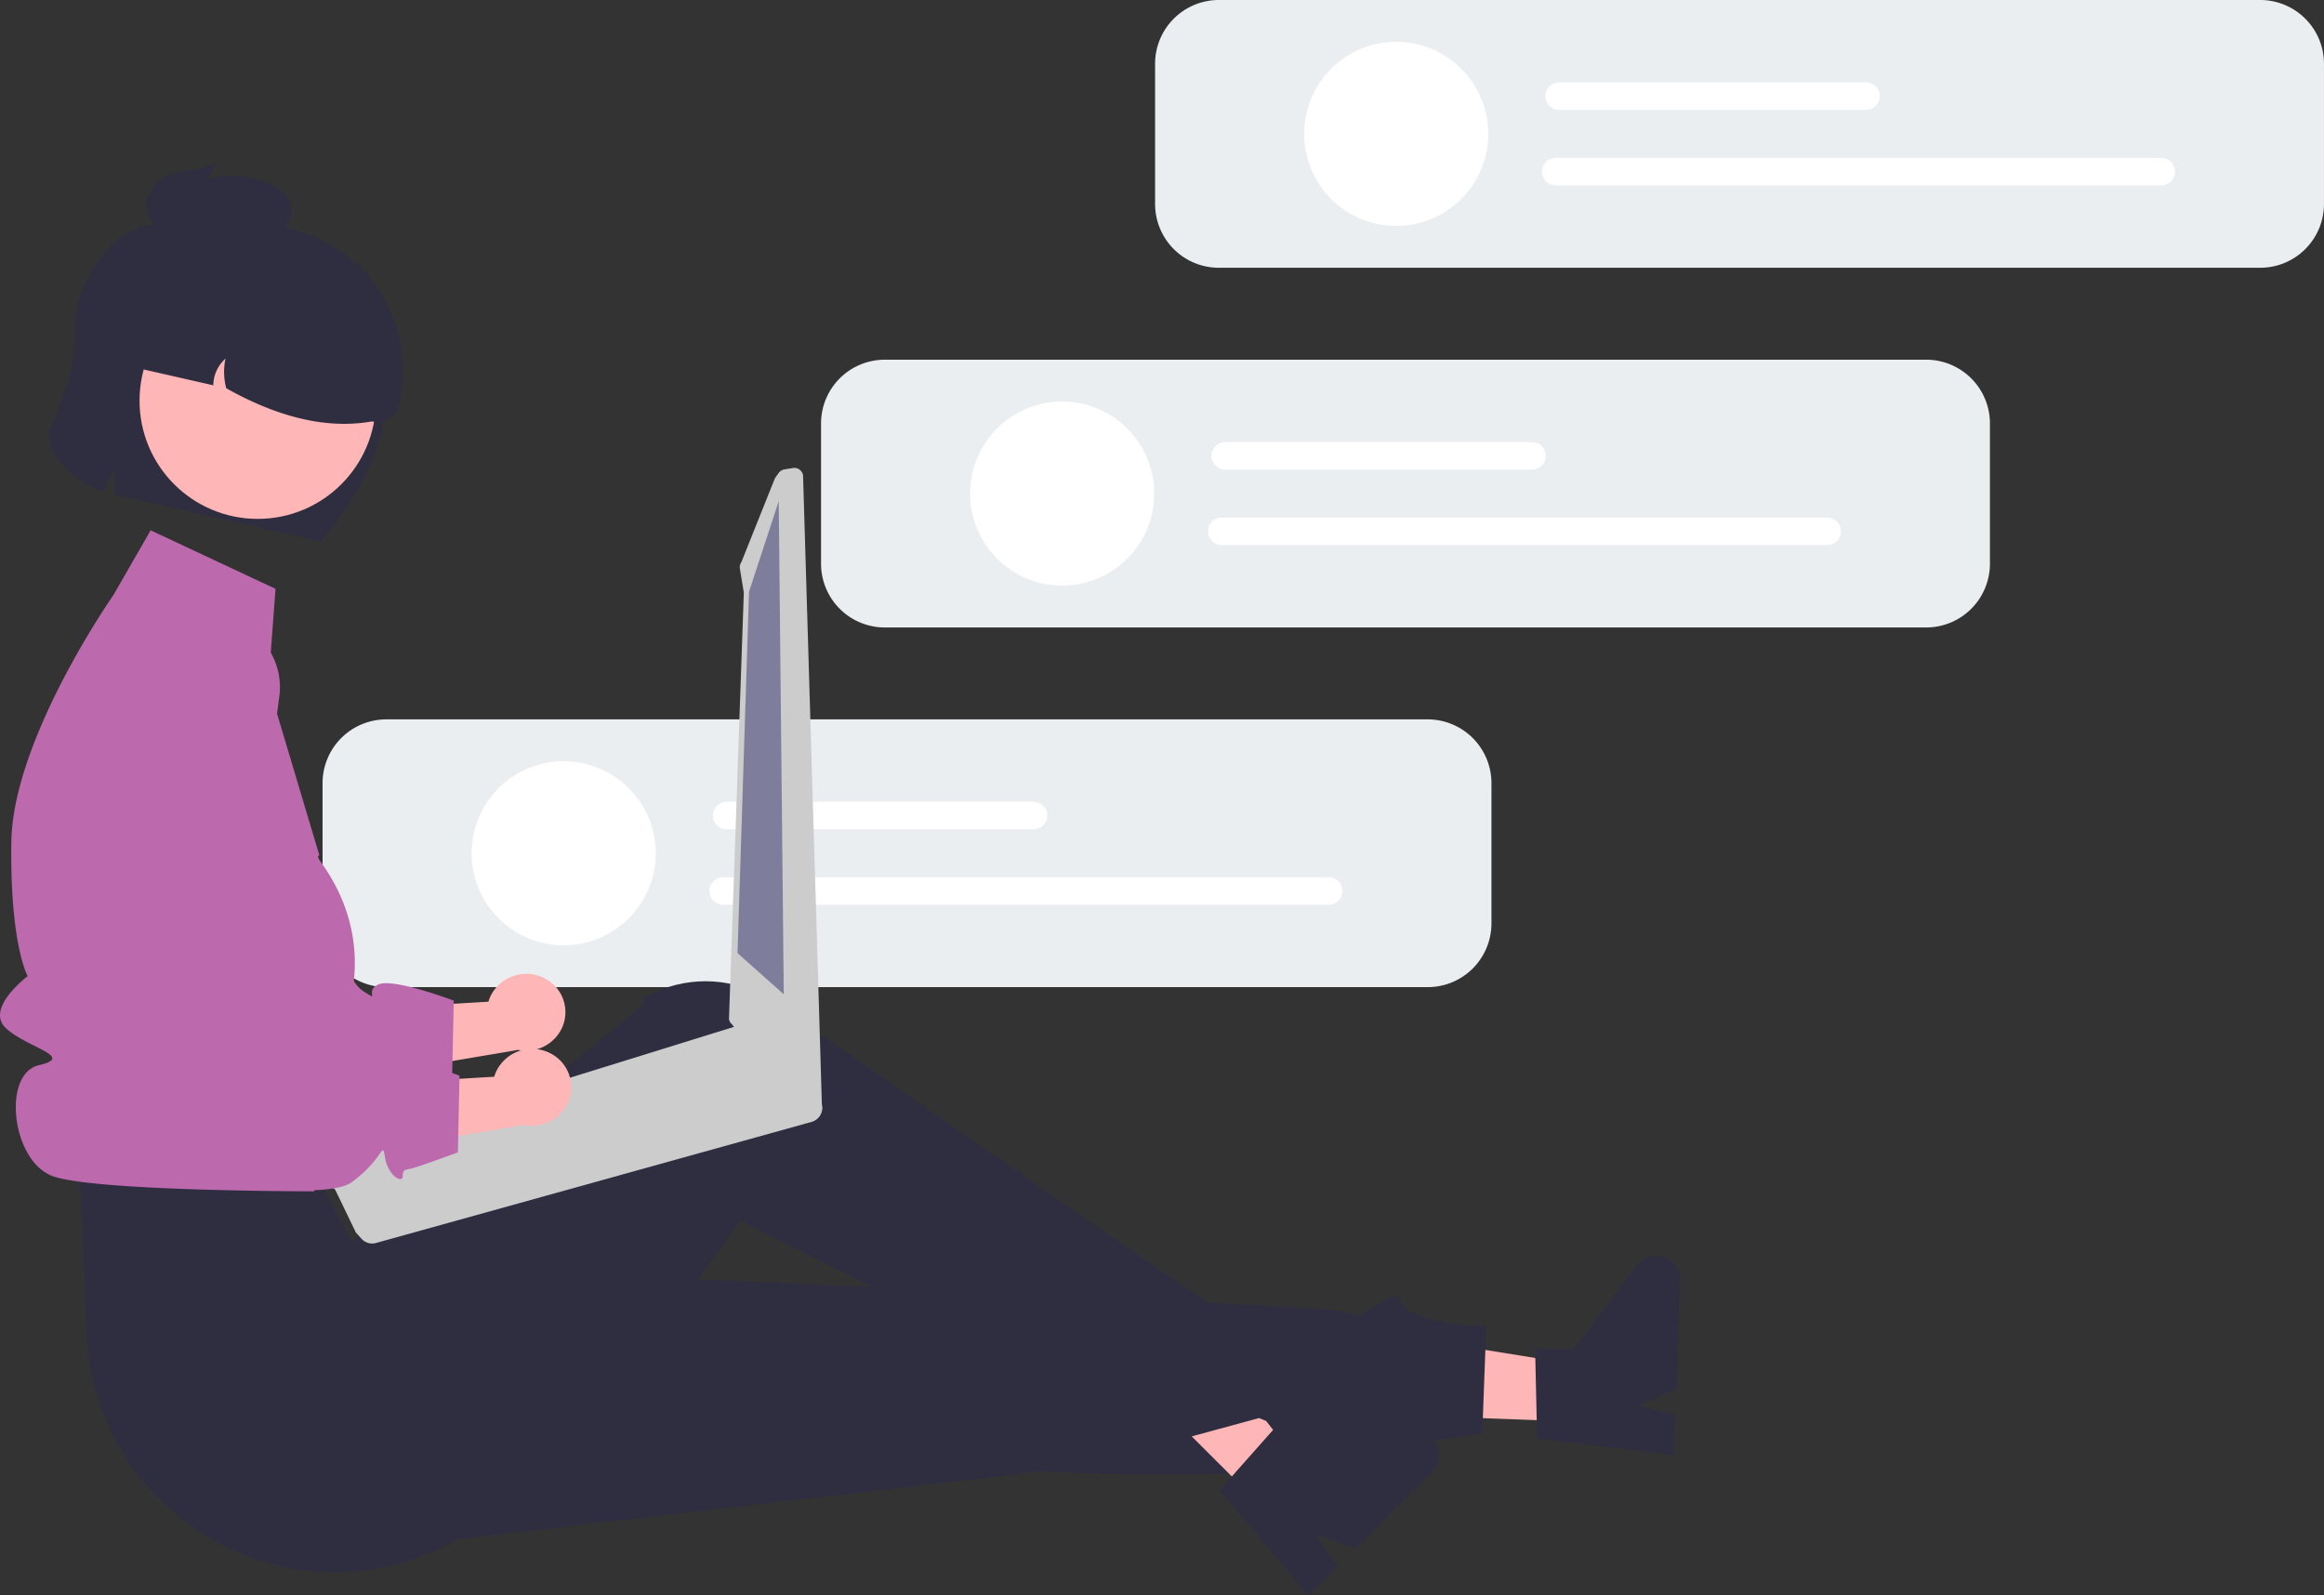
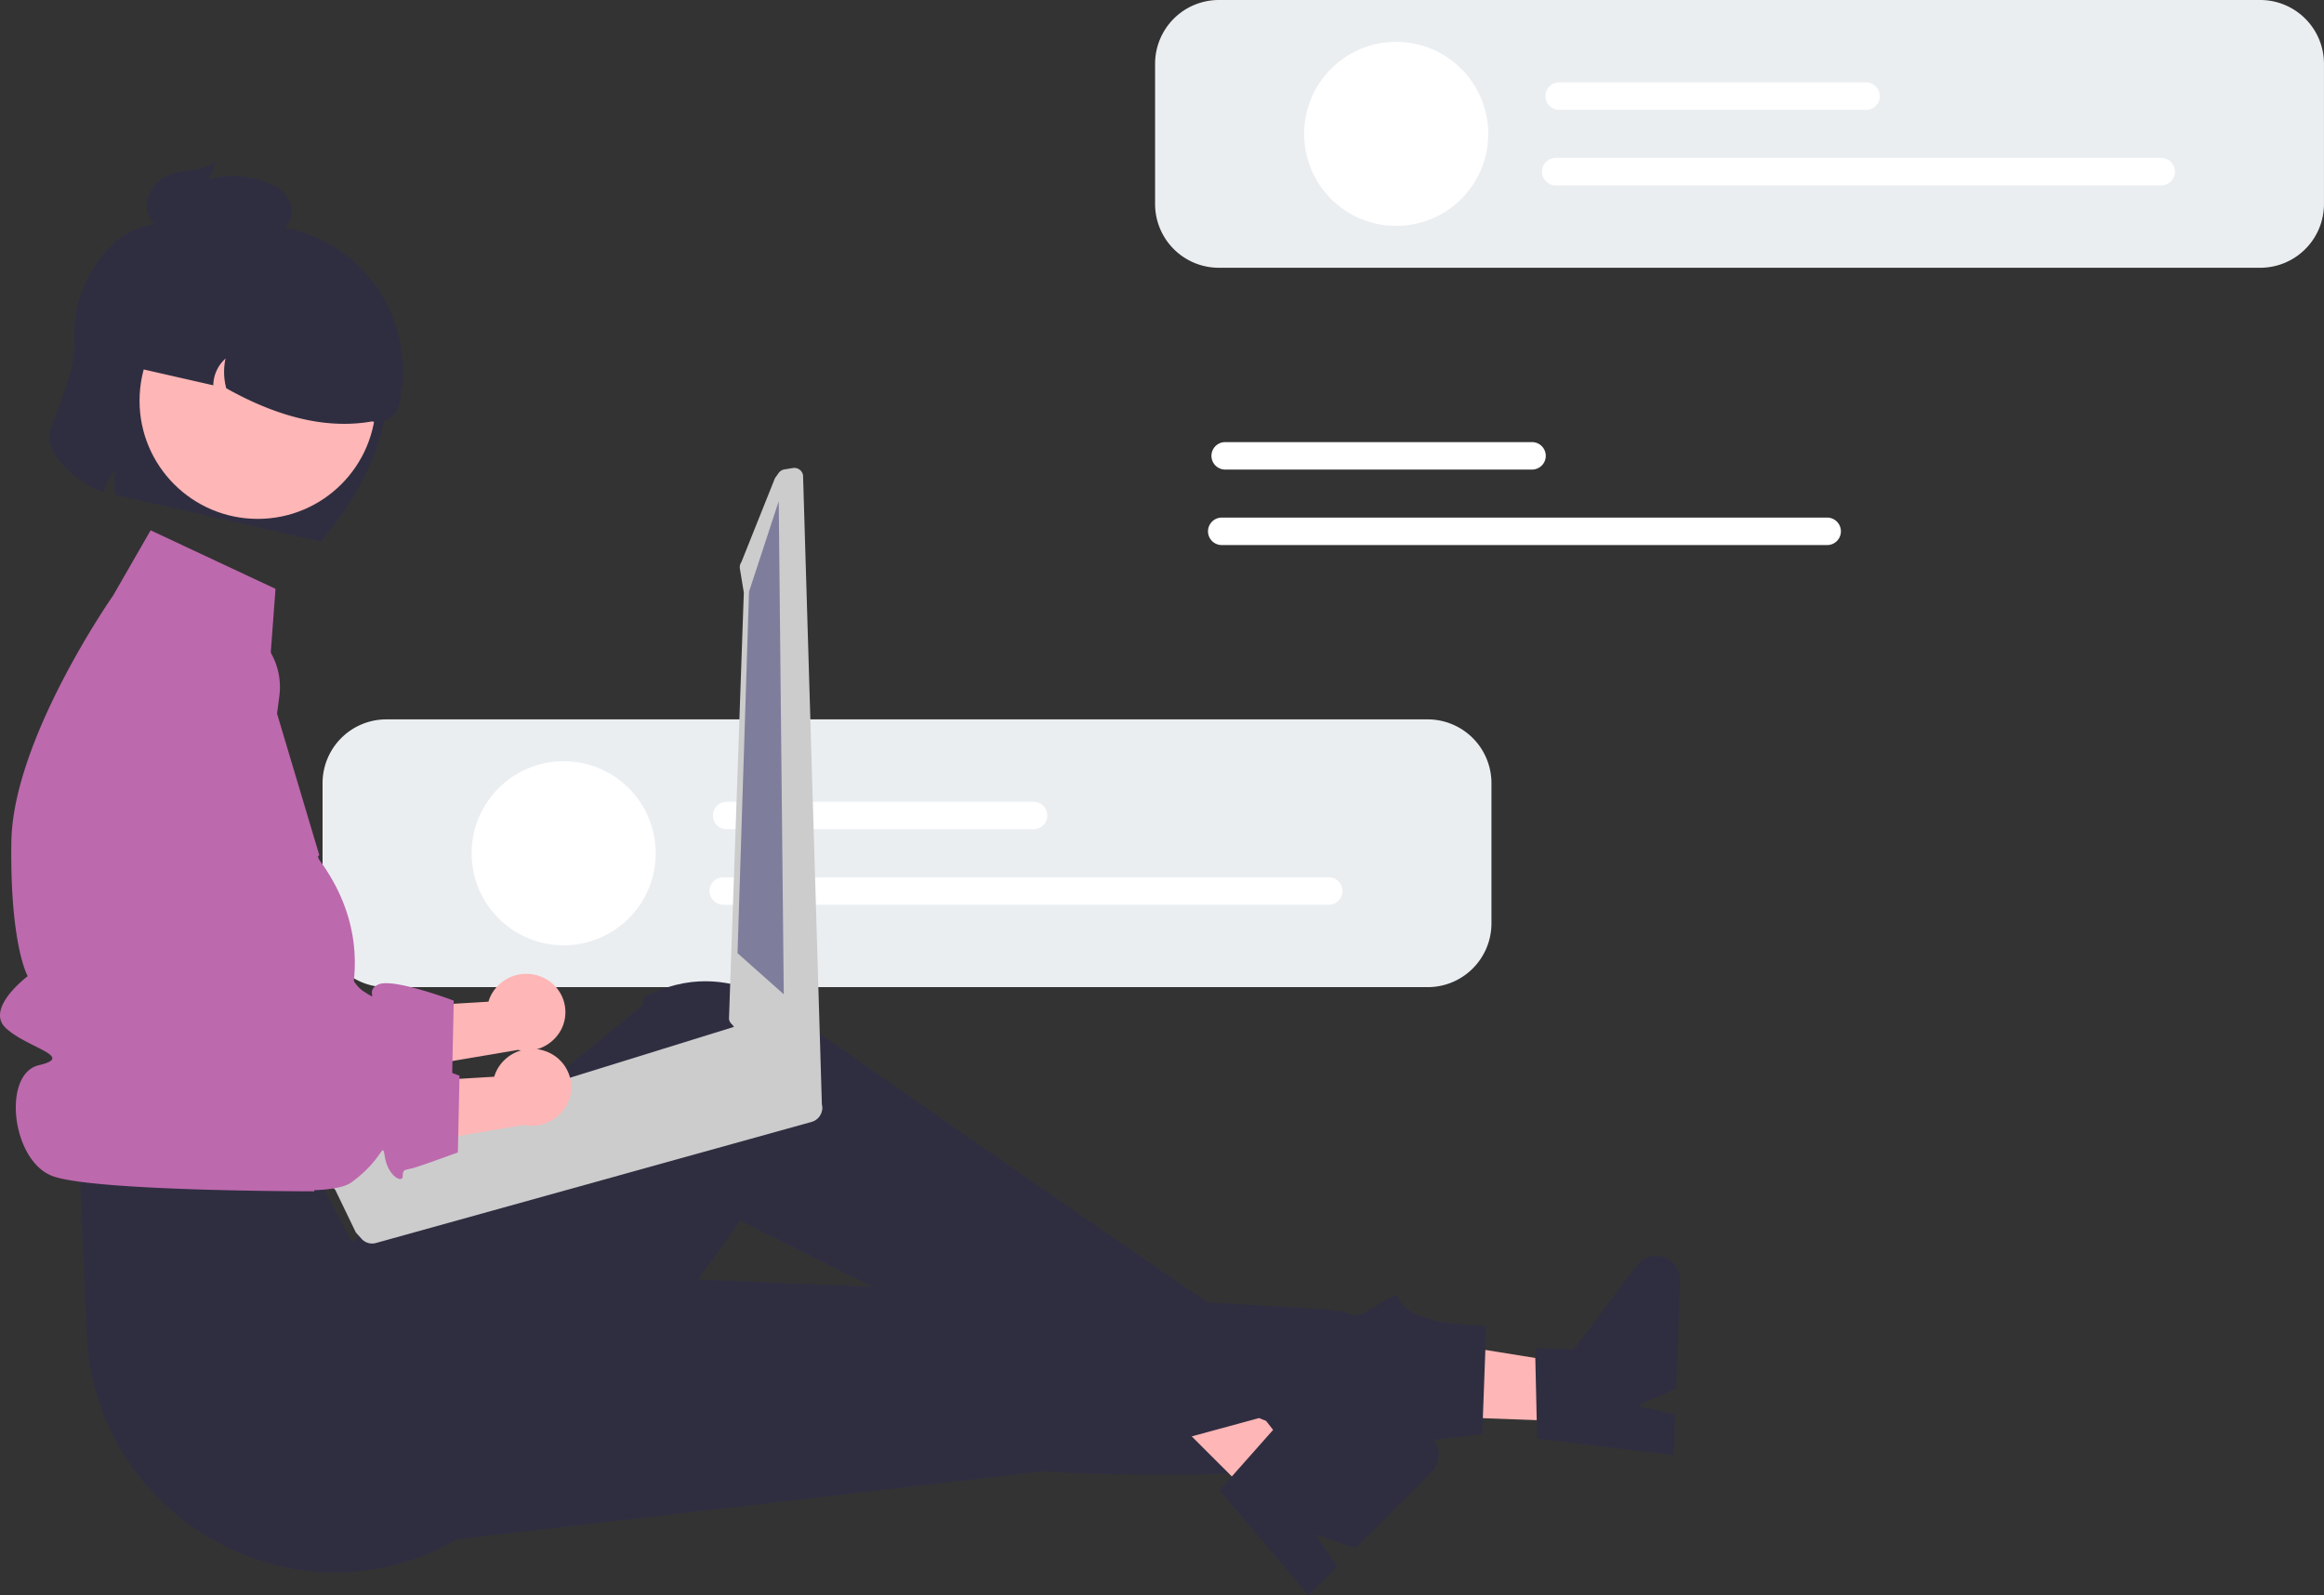
<svg xmlns="http://www.w3.org/2000/svg" id="Component_50_4" data-name="Component 50 – 4" width="256.986" height="176.429" viewBox="0 0 256.986 176.429">
  <rect x="0" y="0" width="256.986" height="176.429" fill="#333333" stroke="none" />
  <path id="Path_51608" data-name="Path 51608" d="M617.5,606.956H502.338a7.054,7.054,0,0,1-7.046-7.046V584.389a7.054,7.054,0,0,1,7.046-7.046H617.5a7.054,7.054,0,0,1,7.046,7.046V599.91A7.054,7.054,0,0,1,617.5,606.956Z" transform="translate(-459.623 -497.785)" fill="#ebeef1" />
  <path id="Path_51611" data-name="Path 51611" d="M606.709,596.418H572.777a1.518,1.518,0,1,1,0-3.036h33.932a1.518,1.518,0,1,1,0,3.036Z" transform="translate(-492.42 -504.709)" fill="#fff" />
  <path id="Path_51612" data-name="Path 51612" d="M639.057,611.109H572.109a1.518,1.518,0,0,1,0-3.036h66.948a1.518,1.518,0,0,1,0,3.036Z" transform="translate(-492.132 -511.052)" fill="#fff" />
  <circle id="Ellipse_1792" data-name="Ellipse 1792" cx="10.177" cy="10.177" r="10.177" transform="translate(52.152 84.188)" fill="#fff" />
  <path id="Path_51613" data-name="Path 51613" d="M520.253,627.274a4.4,4.4,0,0,0-5.8,2.016,4.219,4.219,0,0,0-.25.652l-15.326.916-2.271,7.94,20.859-3.524a4.388,4.388,0,0,0,4.823-2.333,4.2,4.2,0,0,0-1.932-5.616Z" transform="translate(-460.191 -519.162)" fill="#ffb6b6" />
  <path id="Path_51614" data-name="Path 51614" d="M467.7,558.24h0a7.6,7.6,0,0,0-10.254,5.207l-4.214,17.016.793,29.768s21.993,4.22,25.685,1.508,3.345-4.732,3.692-2.713,1.931,2.867,1.953,2.063.2-.666,1.121-.908,4.981-1.739,4.981-1.739l.182-8.487s-6.713-2.545-8.342-1.786.347,2.019-1.629.759-2.191-5.237-2.529-1.653-1.327,4.252-2.808,2.658-8.343-.576-8.343-.576l4.366-33.091A7.6,7.6,0,0,0,467.7,558.24Z" transform="translate(-441.463 -489.293)" fill="#bd69ad" />
  <path id="Path_51615" data-name="Path 51615" d="M479.789,554.472l.231-6.268-24.068-3.875-.341,9.251Z" transform="translate(-305.445 -397.248)" fill="#ffb6b6" />
  <path id="Path_51616" data-name="Path 51616" d="M731.461,701.962l-.228-10.036,4.29.158,6.927-9.278a2.682,2.682,0,0,1,4.829,1.7l-.44,11.922-4.32,1.9,4.214.959-.166,4.5Z" transform="translate(-561.485 -542.851)" fill="#2f2e41" />
  <path id="Path_51617" data-name="Path 51617" d="M500.963,715.55l76.23-8.864s32.919,1.9,40.642-3.123l8.145-1.028.441-11.964s-4.98.037-7.844-1.3-.873-2.967-3.6-1.361-2.442,1.8-4.553,1.061-98.908-4.695-98.908-4.695Z" transform="translate(-462.072 -543.951)" fill="#2f2e41" />
-   <path id="Path_51618" data-name="Path 51618" d="M423.558,560.371l4.433-4.438-15.008-19.209-6.542,6.55Z" transform="translate(-284.216 -393.965)" fill="#ffb6b6" />
+   <path id="Path_51618" data-name="Path 51618" d="M423.558,560.371l4.433-4.438-15.008-19.209-6.542,6.55" transform="translate(-284.216 -393.965)" fill="#ffb6b6" />
  <path id="Path_51619" data-name="Path 51619" d="M669.833,721.67l6.659-7.513,3.038,3.034,11.388-2.091a2.682,2.682,0,0,1,2.382,4.533l-8.431,8.441-4.458-1.546,2.437,3.569-3.179,3.182Z" transform="translate(-534.977 -556.852)" fill="#2f2e41" />
  <path id="Path_51620" data-name="Path 51620" d="M448.039,649.636l.758,17.616c.892,20.738,23.731,33.29,41.44,22.462q.49-.3.982-.62s6.714-1.8,6.51-4.658,1.436-4.245,2.888-3.466,20.456-26.192,20.456-26.192,39.484,19.7,48.195,24.332l9.191-2.5s3.459,1.634,2.213-.729-1.469-1.231-1.852-3.806-1.362-5.766-1.956-5.632S528.017,632.8,528.017,632.8s-7.861-7.956-17.612-2.7c-.2.772-.029.8-.029.8l-32.212,26.248-4.552-8.644Z" transform="translate(-439.223 -519.785)" fill="#2f2e41" />
  <path id="Path_51621" data-name="Path 51621" d="M462.992,547.022l-13.811-6.473-4.135,7.195s-11.105,15.847-11.266,27.28,1.81,14.832,1.81,14.832-4.788,3.58-2.394,5.768,7.694,3.132,3.623,4.081-3.039,10.552,1.507,12.257,28.962,1.69,28.962,1.69a4.348,4.348,0,0,1,1.074-4.282c1.893-1.9,3.6-.536,1.893-3.49s-4.546-1.249-2.273-5.227,2.272-5.167,2.272-5.167,4.634-8.819-2.346-18.386c-.425-.583-.068-.606-.068-.606L462.2,557.608Z" transform="translate(-432.525 -481.9)" fill="#bd69ad" />
  <path id="Path_51622" data-name="Path 51622" d="M444.867,493.847c.117,2.917-1.722,7.051-2.627,9.543-.968,2.665,3.227,6.2,5.913,6.976a3.971,3.971,0,0,1,1.3-2.385,6.8,6.8,0,0,0-.05,2.675l22.7,5.168c4.084-4.729,8.19-11.529,7.295-19.729a7.978,7.978,0,0,0-3.842-7.956l-11.476-6.78c-4.882-1.111-11.029-1.782-14.555,1.238a13.966,13.966,0,0,0-4.659,11.248Z" transform="translate(-436.658 -455.941)" fill="#2f2e41" />
  <circle id="Ellipse_1793" data-name="Ellipse 1793" cx="13.07" cy="13.07" r="13.07" transform="translate(15.431 31.244)" fill="#ffb6b6" />
  <path id="Path_51623" data-name="Path 51623" d="M455.255,493.631l-.631,2.77,11.026,2.51a4.067,4.067,0,0,1,1.356-2.961,6.929,6.929,0,0,0,.079,3.288c5.947,3.337,11.306,4.519,16.113,3.668a2.518,2.518,0,0,0,3.014-1.9h0a16.123,16.123,0,0,0-11.585-19.284,15.91,15.91,0,0,0-19.373,11.9Z" transform="translate(-442.066 -456.299)" fill="#2f2e41" />
  <path id="Path_51624" data-name="Path 51624" d="M464.471,469.941c1.454-.316,2.993-.239,4.307-1.224l-.862,1.979a10.016,10.016,0,0,1,7.152.714,3.825,3.825,0,0,1,1.619,1.371,2.817,2.817,0,0,1,.213,2.426,2.638,2.638,0,0,1-1.545,1.467,5.094,5.094,0,0,1-1.89.2l-8.05-.188a6.02,6.02,0,0,1-2.969-.577,2.966,2.966,0,0,1-1.377-2.945A4.2,4.2,0,0,1,464.471,469.941Z" transform="translate(-444.835 -450.888)" fill="#2f2e41" />
  <path id="Path_51625" data-name="Path 51625" d="M549.838,644.967a.558.558,0,0,0-.107-.1,1.142,1.142,0,0,0-.35-.274l-.956-.512-6.349-7.049a1.6,1.6,0,0,0-1.192-.114l-.016,0-2.72.841-2.339.726-3.268,1.013L510.282,646.4l-14.63,4.53a1.583,1.583,0,0,0-1.04,1.959,1.646,1.646,0,0,0,.334.594l.466.518.976,1.088,2.262,4.688.628.7a1.577,1.577,0,0,0,1.629.457l48.2-13.4a1.6,1.6,0,0,0,.733-2.561Z" transform="translate(-459.302 -523.477)" fill="#ccc" />
  <path id="Path_51626" data-name="Path 51626" d="M581.439,528.415l-.933.151a.982.982,0,0,0-.636.395l-.411.575-3.709,9.275a.983.983,0,0,0-.169.732l.435,2.643-1.642,47.17a.993.993,0,0,0,.367.616l7.2,9.633.168.134.363.284a1,1,0,0,0,.652.207l.612-.029a.983.983,0,0,0,.719-.367.968.968,0,0,0,.2-.779l-2.089-69.834a.98.98,0,0,0-1.126-.808Z" transform="translate(-493.765 -476.655)" fill="#ccc" />
  <path id="Path_51627" data-name="Path 51627" d="M339.431,383.04l-3.286,10.009-1.271,39.98,5.114,4.546Z" transform="translate(-253.319 -327.615)" fill="#7f7d9c" />
  <path id="Path_51628" data-name="Path 51628" d="M521.382,641.877a4.4,4.4,0,0,0-5.8,2.016,4.223,4.223,0,0,0-.25.652l-15.326.916-2.271,7.94,20.859-3.525a4.389,4.389,0,0,0,4.823-2.333,4.2,4.2,0,0,0-1.933-5.616Z" transform="translate(-460.679 -525.467)" fill="#ffb6b6" />
  <path id="Path_51629" data-name="Path 51629" d="M468.824,572.842h0a7.6,7.6,0,0,0-10.254,5.207l-4.214,17.016.793,29.768s21.993,4.22,25.685,1.508,3.345-4.732,3.692-2.713,1.931,2.867,1.953,2.063.2-.666,1.121-.908,4.981-1.739,4.981-1.739l.182-8.487s-6.713-2.545-8.342-1.786.347,2.019-1.629.759-2.191-5.237-2.529-1.653-1.327,4.252-2.808,2.658-8.343-.576-8.343-.576l4.366-33.09A7.6,7.6,0,0,0,468.824,572.842Z" transform="translate(-441.95 -495.598)" fill="#bd69ad" />
  <path id="Path_51631" data-name="Path 51631" d="M779.5,466.956H664.338a7.054,7.054,0,0,1-7.046-7.046V444.389a7.054,7.054,0,0,1,7.046-7.046H779.5a7.054,7.054,0,0,1,7.046,7.046V459.91a7.054,7.054,0,0,1-7.046,7.046Z" transform="translate(-529.563 -437.343)" fill="#ebeef1" />
  <path id="Path_51632" data-name="Path 51632" d="M768.709,456.418H734.777a1.518,1.518,0,0,1,0-3.036h33.932a1.518,1.518,0,1,1,0,3.036Z" transform="translate(-562.36 -444.268)" fill="#fff" />
  <path id="Path_51633" data-name="Path 51633" d="M801.057,471.109H734.109a1.518,1.518,0,0,1,0-3.036h66.948a1.518,1.518,0,1,1,0,3.036Z" transform="translate(-562.072 -450.609)" fill="#fff" />
  <circle id="Ellipse_1794" data-name="Ellipse 1794" cx="10.177" cy="10.177" r="10.177" transform="translate(144.212 4.629)" fill="#fff" />
-   <path id="Path_51634" data-name="Path 51634" d="M714.5,536.956H599.338a7.054,7.054,0,0,1-7.046-7.046V514.389a7.054,7.054,0,0,1,7.046-7.046H714.5a7.054,7.054,0,0,1,7.046,7.046V529.91A7.054,7.054,0,0,1,714.5,536.956Z" transform="translate(-501.501 -467.563)" fill="#ebeef1" />
  <path id="Path_51635" data-name="Path 51635" d="M703.709,526.418H669.777a1.518,1.518,0,1,1,0-3.036h33.932a1.518,1.518,0,1,1,0,3.036Z" transform="translate(-534.298 -474.488)" fill="#fff" />
  <path id="Path_51636" data-name="Path 51636" d="M736.057,541.109H669.109a1.518,1.518,0,1,1,0-3.036h66.948a1.518,1.518,0,0,1,0,3.036Z" transform="translate(-534.009 -480.83)" fill="#fff" />
-   <circle id="Ellipse_1795" data-name="Ellipse 1795" cx="10.177" cy="10.177" r="10.177" transform="translate(107.274 44.408)" fill="#fff" />
</svg>